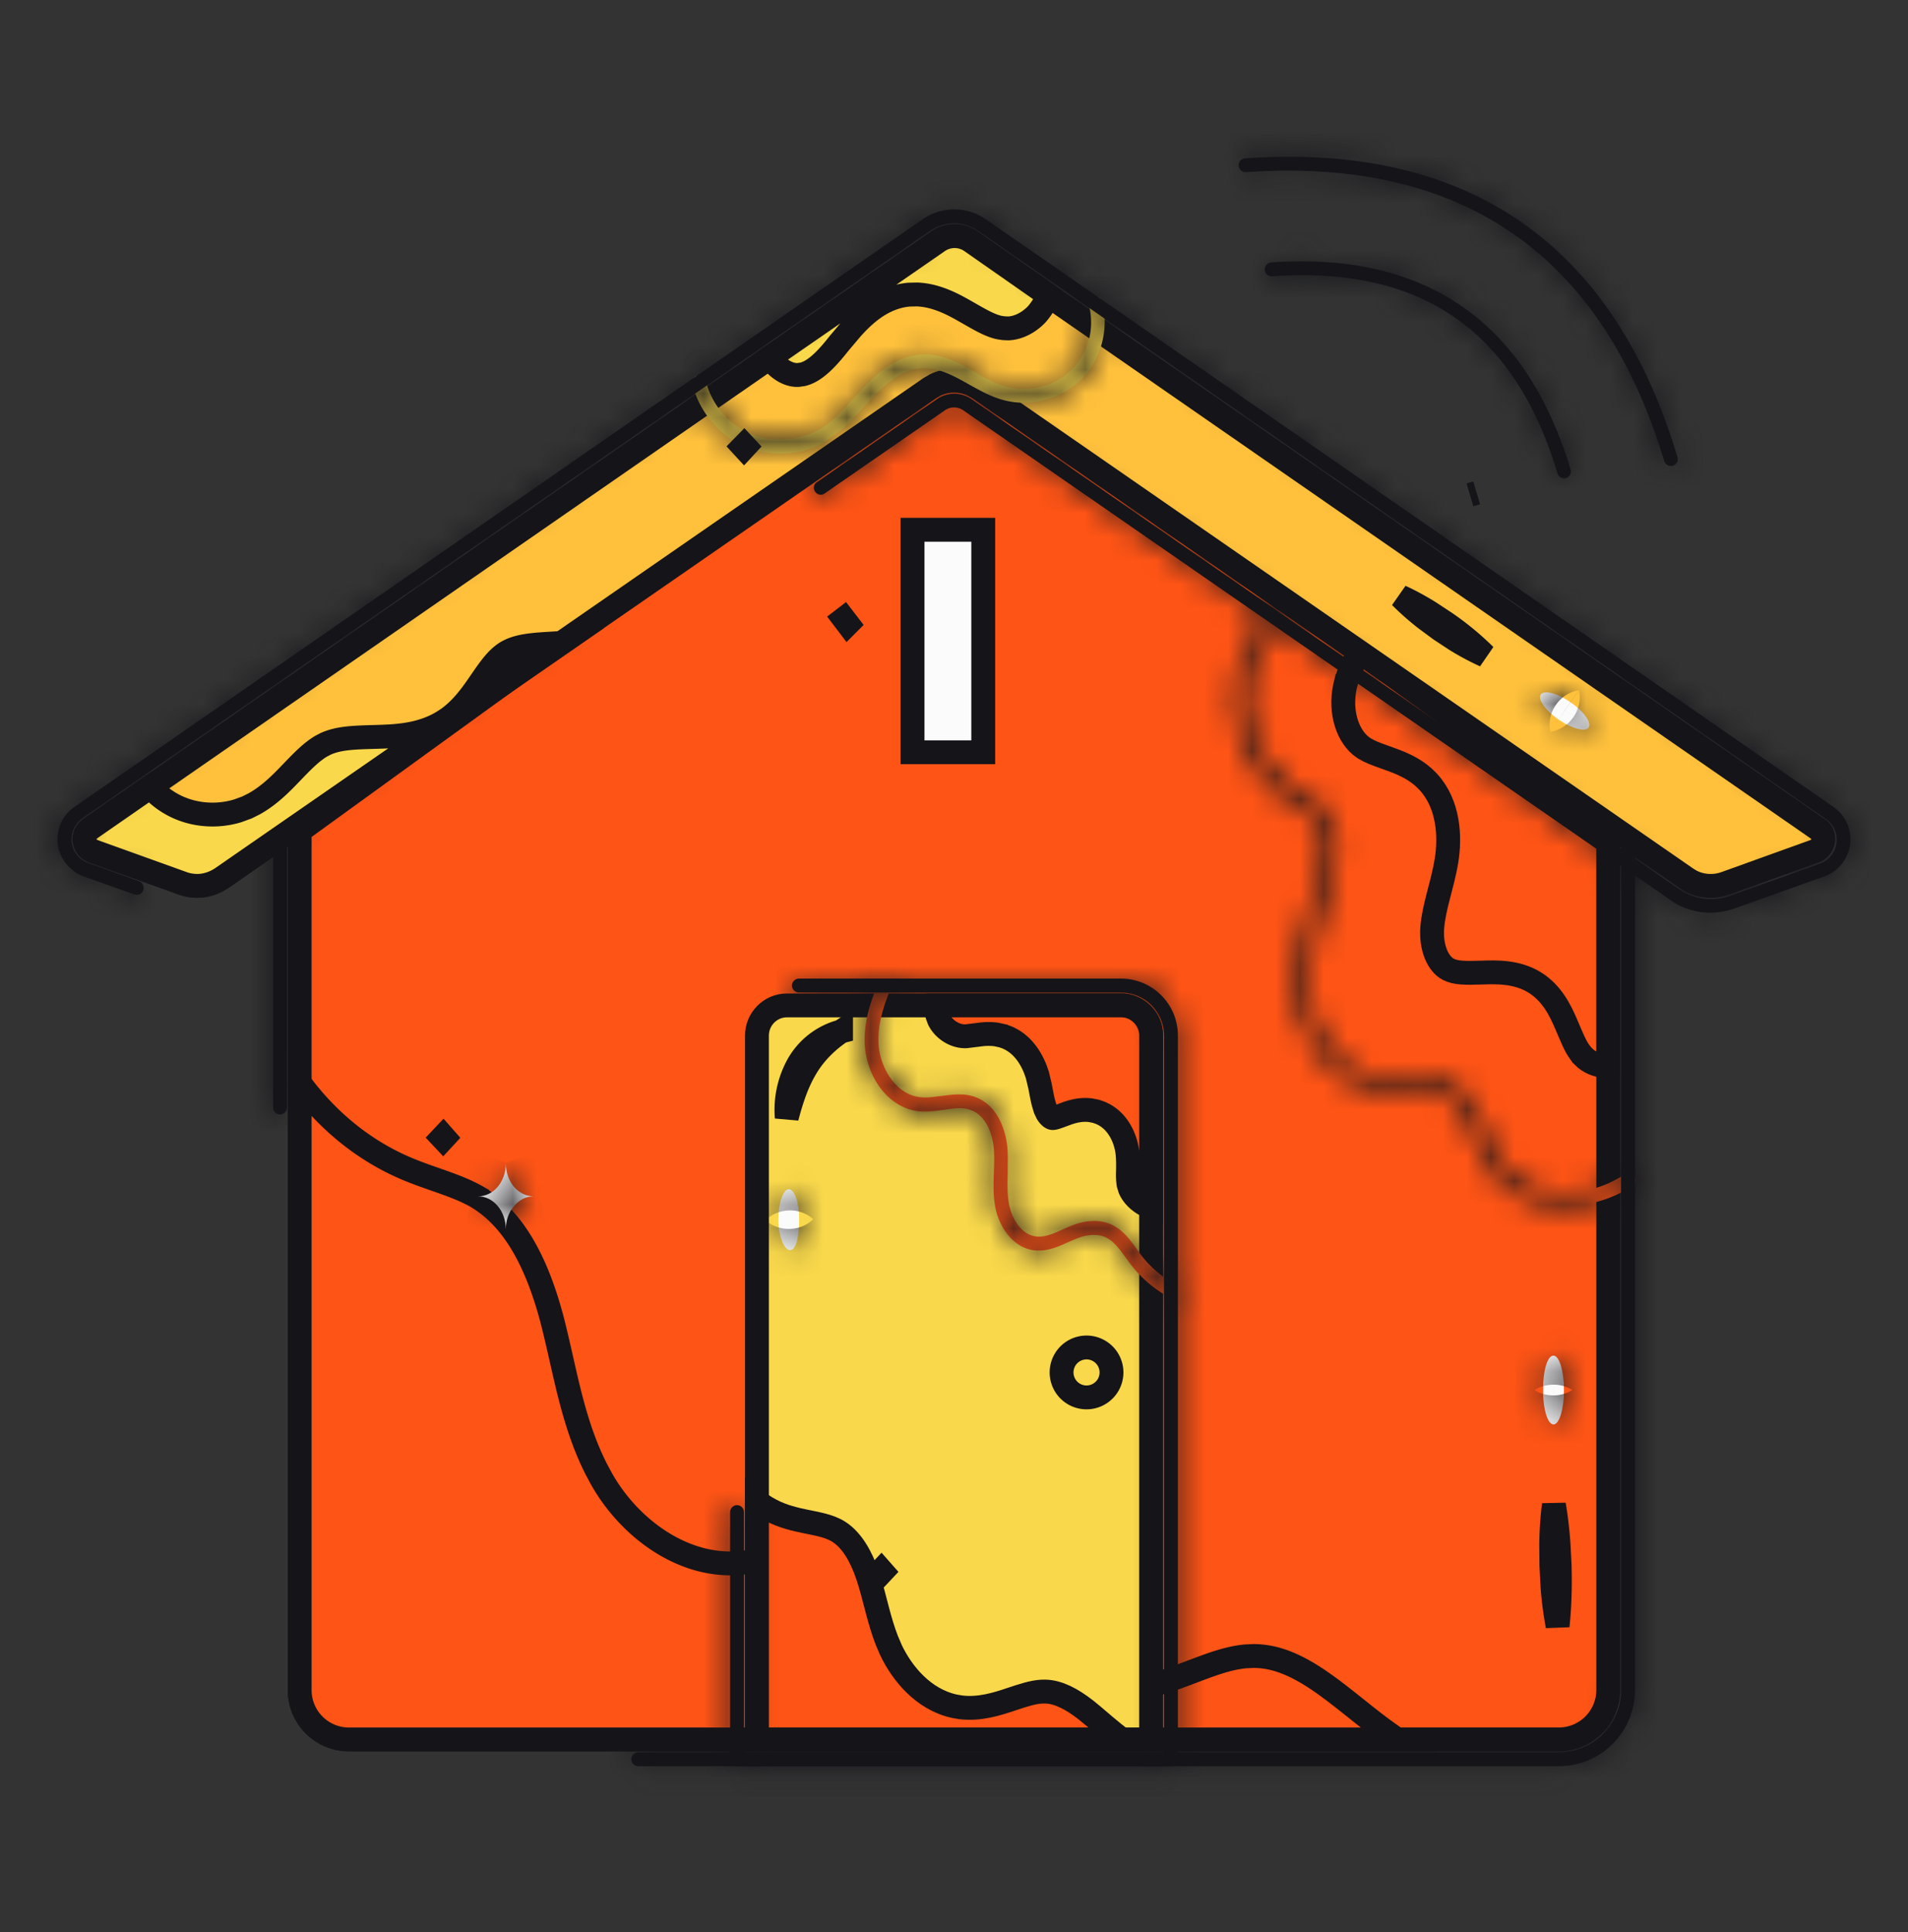
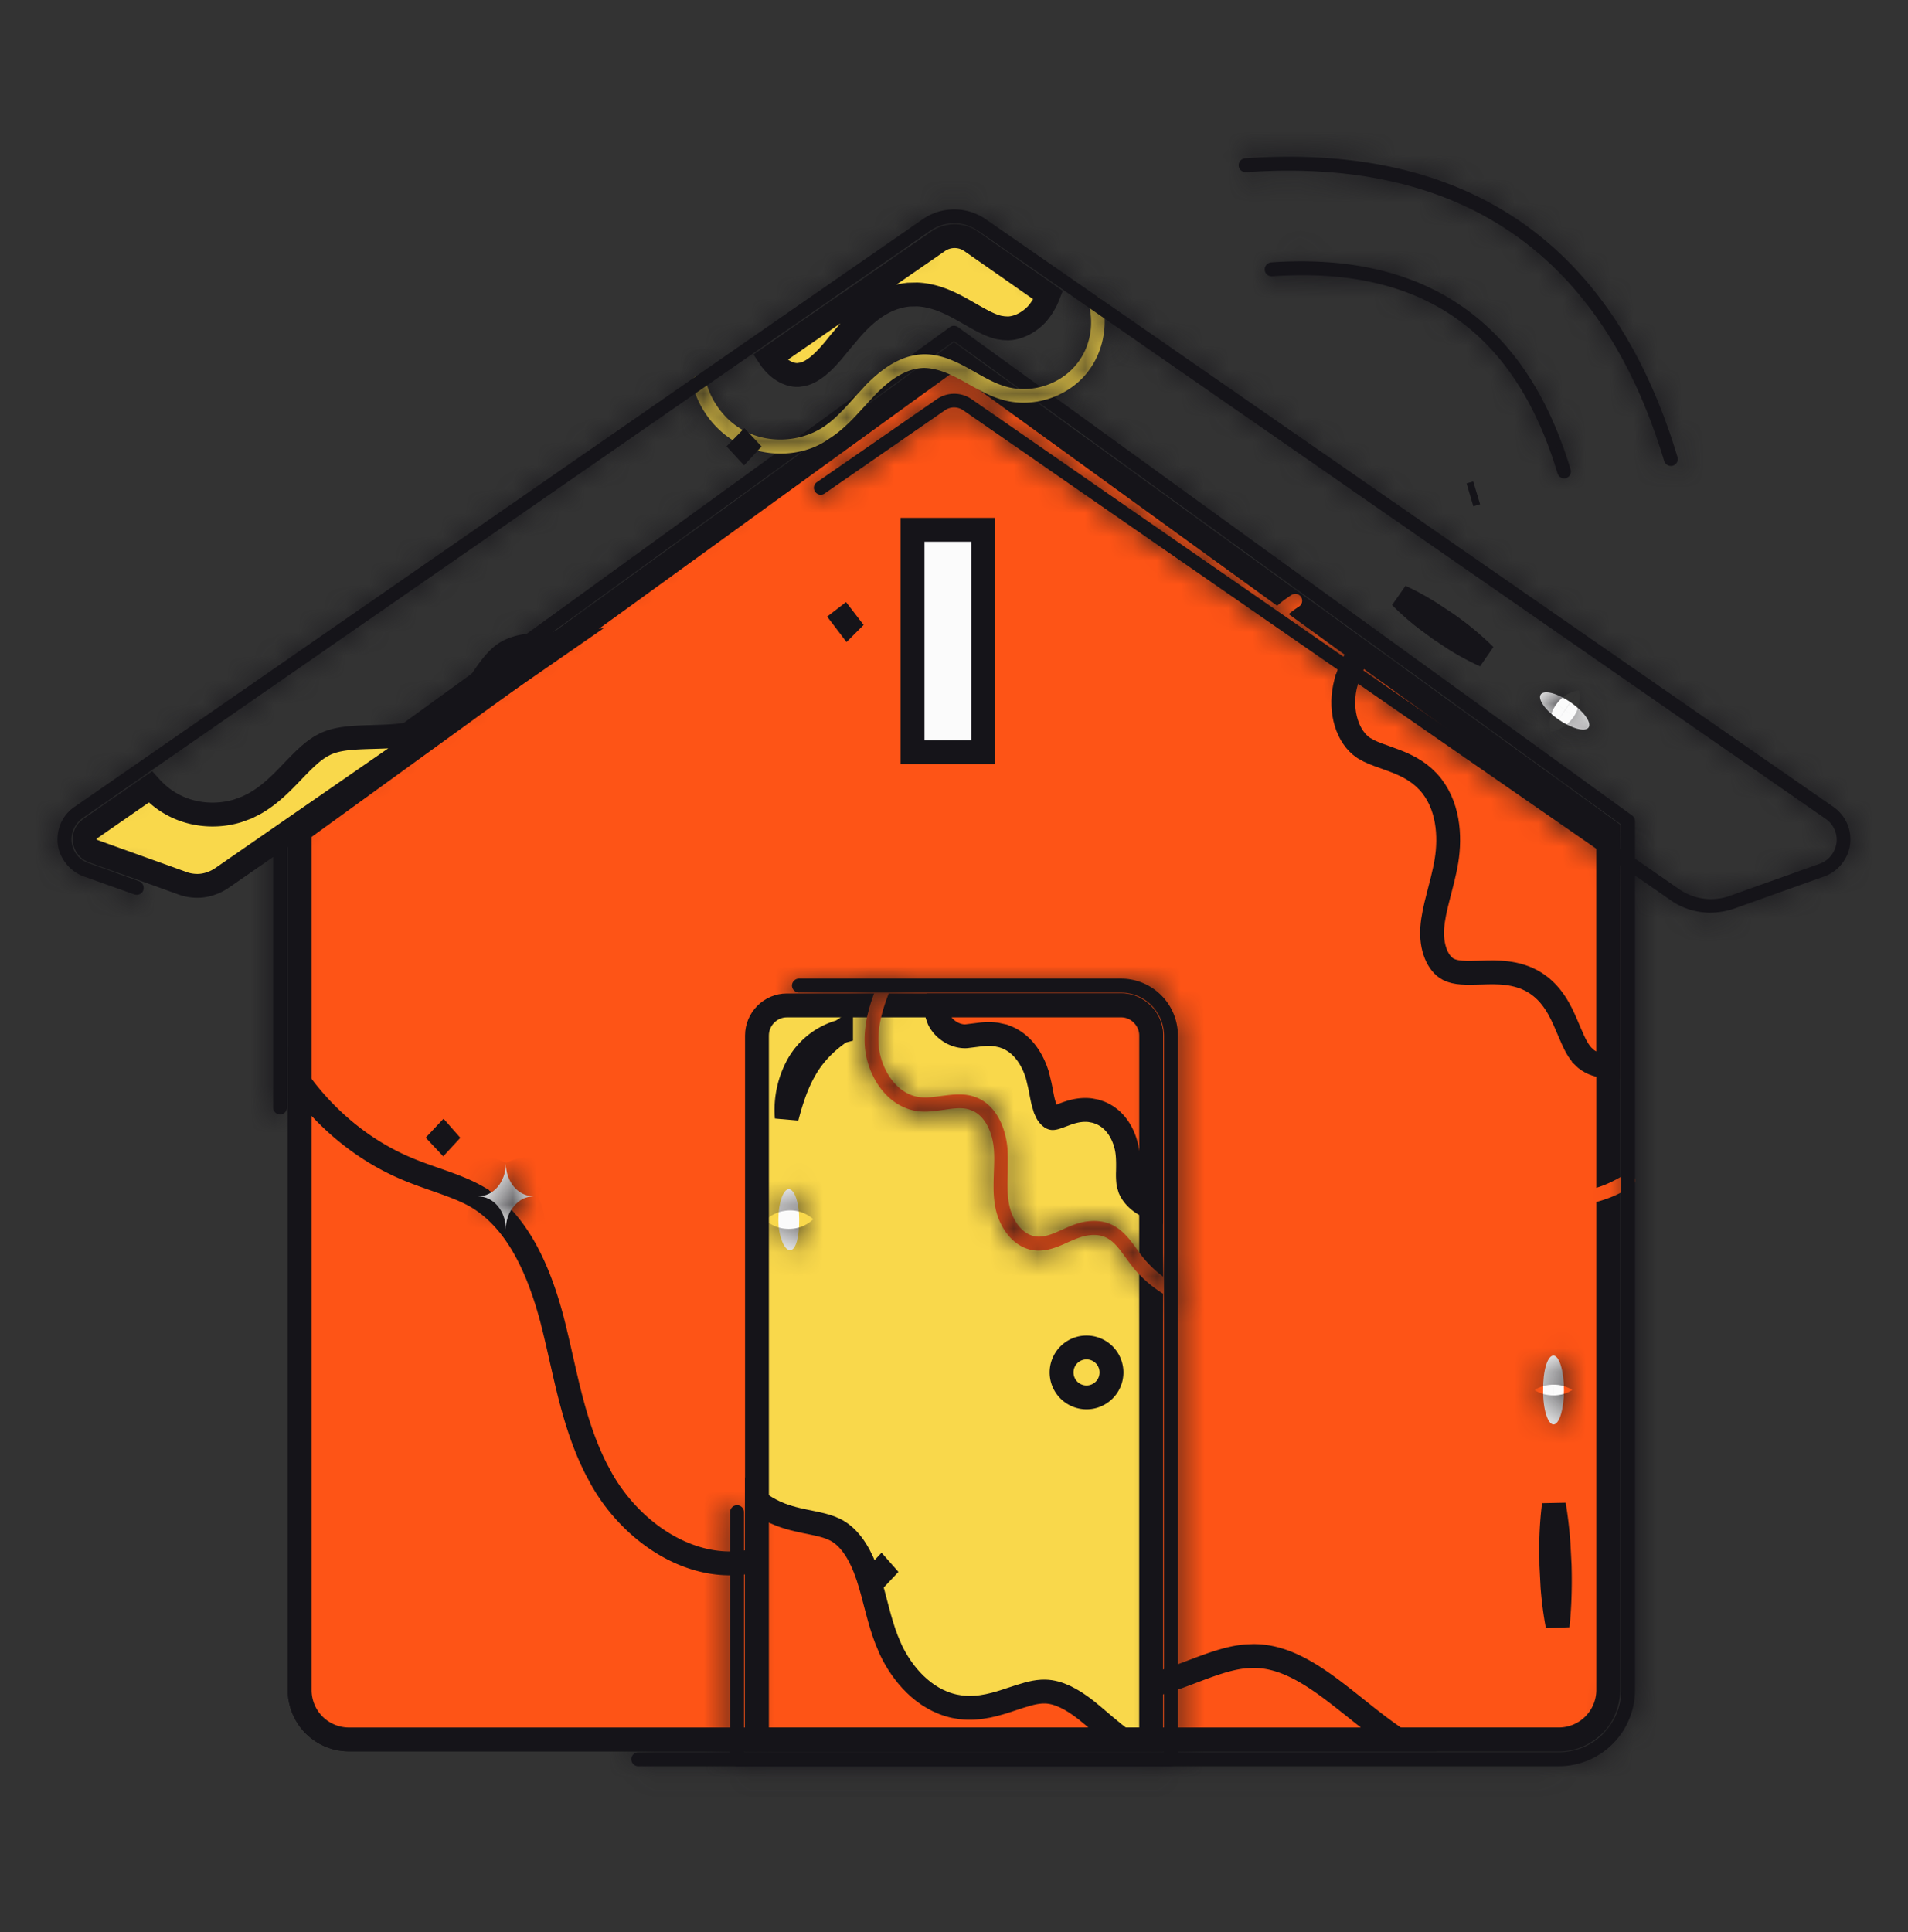
<svg xmlns="http://www.w3.org/2000/svg" width="80" height="81" viewBox="0 0 80 81" fill="none">
  <rect x="0" y="0" width="80" height="81" fill="#333333" stroke="none" />
  <path d="m56.346 26.804 11.086 8.027v36.024a2.074 2.074 0 0 1-2.076 2.064H14.64a2.066 2.066 0 0 1-2.075-2.064V34.83l27.432-19.868z" fill="#FE5416" stroke="#151419" />
  <path d="M67.43 34.831v9.875c-.368-.014-.692-.124-.932-.316l-.147-.139-.001-.003-.096-.117c-.214-.286-.355-.661-.59-1.204-.233-.54-.578-1.283-1.311-1.737-.763-.475-1.642-.437-2.225-.418-.688.021-1.084.025-1.4-.137-.434-.223-.738-.9-.676-1.741.03-.412.126-.83.248-1.303.116-.452.263-.979.35-1.512.162-1 .1-2.366-.77-3.309l-.186-.182-.003-.003-.179-.147c-.424-.32-.895-.497-1.268-.631-.355-.127-.623-.219-.851-.33l-.217-.122c-.681-.456-1.002-1.51-.789-2.543l.049-.207.002-.001c.123-.449.33-.87.587-1.293z" fill="#FE5416" stroke="#151419" />
  <path d="M65.607 50.564c-1.079 0-2.158-.351-2.885-1.2-.412-.484-.667-1.066-.897-1.624-.073-.182-.158-.364-.23-.533q-.581-1.255-1.418-1.528c-.4-.133-.837-.072-1.31-.024-.327.037-.654.073-.993.049-1.855-.097-3.14-1.879-3.419-3.503-.29-1.66.182-3.346.691-4.934.34-1.042.63-2.327-.109-3.006a2.8 2.8 0 0 0-.521-.351c-.073-.036-.145-.085-.218-.121-1.515-.897-2.521-2.63-2.546-4.388-.036-1.758.91-3.515 2.4-4.46a.29.29 0 0 1 .4.084.29.29 0 0 1-.084.4 4.65 4.65 0 0 0-2.122 3.964c.025 1.563.91 3.09 2.255 3.89l.206.122c.218.121.436.242.63.436.97.91.655 2.412.267 3.612-.51 1.588-.946 3.128-.679 4.667.242 1.406 1.321 2.933 2.873 3.018.29.012.582-.012.897-.048.509-.061 1.03-.122 1.551.048.716.23 1.31.849 1.77 1.83.085.182.17.364.242.546.23.545.449 1.054.813 1.479 1.03 1.212 2.957 1.224 4.315.594a6 6 0 0 0 .63-.34.29.29 0 0 1 .4.085.29.29 0 0 1-.085.4 6 6 0 0 1-.69.376 5.3 5.3 0 0 1-2.134.46" fill="#FE5416" />
  <mask id="a" style="mask-type:luminance" maskUnits="userSpaceOnUse" x="51" y="24" width="18" height="27">
-     <path d="M65.607 50.564c-1.079 0-2.158-.351-2.885-1.2-.412-.484-.667-1.066-.897-1.624-.073-.182-.158-.364-.23-.533q-.581-1.255-1.418-1.528c-.4-.133-.837-.072-1.31-.024-.327.037-.654.073-.993.049-1.855-.097-3.14-1.879-3.419-3.503-.29-1.66.182-3.346.691-4.934.34-1.042.63-2.327-.109-3.006a2.8 2.8 0 0 0-.521-.351c-.073-.036-.145-.085-.218-.121-1.515-.897-2.521-2.63-2.546-4.388-.036-1.758.91-3.515 2.4-4.46a.29.29 0 0 1 .4.084.29.29 0 0 1-.084.4 4.65 4.65 0 0 0-2.122 3.964c.025 1.563.91 3.09 2.255 3.89l.206.122c.218.121.436.242.63.436.97.91.655 2.412.267 3.612-.51 1.588-.946 3.128-.679 4.667.242 1.406 1.321 2.933 2.873 3.018.29.012.582-.012.897-.048.509-.061 1.03-.122 1.551.048.716.23 1.31.849 1.77 1.83.085.182.17.364.242.546.23.545.449 1.054.813 1.479 1.03 1.212 2.957 1.224 4.315.594a6 6 0 0 0 .63-.34.29.29 0 0 1 .4.085.29.29 0 0 1-.085.4 6 6 0 0 1-.69.376 5.3 5.3 0 0 1-2.134.46" fill="#fff" />
-   </mask>
+     </mask>
  <g mask="url(#a)">
    <path d="m62.722 49.365-1.27 1.08.005.005zm-.897-1.624-1.547.619.007.017zm-.23-.533 1.532-.657-.01-.023-.01-.022zm-1.418-1.528-.527 1.581.01.004zm-1.31-.024-.17-1.658-.014.002zm-.993.048.118-1.662-.015-.001-.016-.001zm-3.419-3.503 1.643-.282-.001-.005zm.691-4.933-1.584-.516-.003.007zm-.63-3.358.817-1.452-.035-.02-.037-.018zm-.218-.12-.85 1.434.052.03.053.026zm-2.546-4.39 1.667-.023v-.011zm2.4-4.46.893 1.407.002-.001zm.316.485.891 1.408.003-.002zm-2.122 3.963 1.667-.026v-.012zm2.255 3.891-.852 1.433.007.004zm.206.121-.845 1.437.017.01.019.01zm.63.437-1.178 1.178.019.02.02.018zm.267 3.612-1.586-.513-.001.004zm2.194 7.685-.091 1.664.021.001zm.897-.049.19 1.656h.007zm1.551.049-.516 1.584.006.002zm1.77 1.83 1.51-.705-.001-.003zm.242.545-1.547.62.006.014.006.015zm.813 1.48 1.27-1.08-.005-.005zm4.315.593.701 1.512.008-.004zm.63-.34.87 1.423.012-.008.013-.008zm.315.486.89 1.409.005-.003zm-2.824.836v-1.667c-.743 0-1.295-.24-1.62-.618l-1.265 1.085-1.265 1.085c1.13 1.318 2.735 1.782 4.15 1.782zm-2.885-1.2 1.27-1.08c-.222-.261-.393-.615-.626-1.18l-1.54.636-1.541.636c.227.55.566 1.36 1.167 2.067zm-.897-1.624 1.547-.62c-.079-.198-.205-.476-.245-.57l-1.532.657-1.532.656c.105.245.148.33.215.496zm-.23-.533 1.512-.702c-.474-1.02-1.219-2.02-2.414-2.41l-.516 1.584-.517 1.585c-.08-.026.12-.008.423.644zm-1.418-1.528.527-1.581c-.82-.273-1.683-.134-2.007-.101l.17 1.658.17 1.658.33-.034c.095-.008.163-.013.217-.014.11-.002.11.01.066-.005zm-1.31-.024-.183-1.657c-.35.04-.528.055-.692.043l-.118 1.662-.12 1.663c.516.037.992-.02 1.297-.055zm-.993.048.087-1.664c-.385-.02-.779-.213-1.142-.622a3.14 3.14 0 0 1-.721-1.498l-1.643.281-1.642.282a6.5 6.5 0 0 0 1.515 3.15c.813.913 1.989 1.659 3.458 1.736zM54.455 42.2l1.642-.287c-.212-1.208.12-2.527.636-4.137l-1.587-.509-1.587-.509c-.502 1.566-1.115 3.617-.745 5.73zm.691-4.933 1.585.516c.18-.55.398-1.311.43-2.085.033-.772-.112-1.852-.997-2.665l-1.127 1.228-1.127 1.228c-.145-.134-.066-.232-.079.068s-.11.702-.27 1.194zm-.109-3.006 1.127-1.228a4.4 4.4 0 0 0-.83-.576l-.818 1.453-.817 1.452c.088.05.143.082.182.108s.042.031.03.019zm-.521-.352.745-1.49.017.009-.031-.019-.078-.044-.126-.068-.745 1.491-.745 1.491-.018-.009.032.018a6 6 0 0 0 .204.112zm-.218-.12.849-1.435c-1.017-.602-1.712-1.801-1.728-2.977l-1.667.023-1.666.023c.032 2.34 1.35 4.608 3.363 5.8zM51.752 29.4l1.667-.034c-.024-1.172.625-2.384 1.626-3.019l-.893-1.407-.892-1.408c-1.981 1.256-3.222 3.56-3.174 5.903zm2.4-4.46.895 1.406a1.375 1.375 0 0 1-1.9-.427l1.405-.894 1.407-.895c-.602-.945-1.827-1.153-2.702-.596zm.4.085-1.406.894a1.375 1.375 0 0 1 .427-1.9l.895 1.406.894 1.406a1.96 1.96 0 0 0 .596-2.701zm-.084.4-.892-1.409a6.32 6.32 0 0 0-2.896 5.41l1.666-.038 1.667-.038a2.98 2.98 0 0 1 1.346-2.517zm-2.122 3.963-1.666.026c.033 2.143 1.227 4.202 3.069 5.298l.852-1.433.852-1.432c-.849-.505-1.425-1.5-1.44-2.485zm2.255 3.891-.845 1.437.206.121.845-1.437.845-1.436-.206-.121zm.206.121-.81 1.457c.118.066.173.097.219.127.037.025.045.034.043.031l1.178-1.178 1.179-1.179c-.383-.382-.803-.605-1-.714zm.63.437-1.14 1.216c.036.033.12.117.116.465-.003.379-.114.858-.295 1.418l1.586.513 1.586.512c.207-.64.448-1.511.456-2.412.009-.93-.235-2.052-1.169-2.928zm.267 3.612-1.587-.509c-.5 1.556-1.08 3.465-.734 5.46l1.642-.285 1.642-.283c-.187-1.084.105-2.255.624-3.874zm-.679 4.666-1.642.285c.17.987.625 2.003 1.33 2.813.712.82 1.762 1.512 3.094 1.585l.09-1.664.092-1.664c-.22-.012-.485-.126-.76-.443a2.56 2.56 0 0 1-.562-1.195zm2.873 3.019-.07 1.665a7 7 0 0 0 1.158-.058l-.191-1.656-.191-1.655a4 4 0 0 1-.637.038zm.897-.049.197 1.655c.559-.066.718-.06.838-.022l.516-1.584.516-1.585c-.922-.3-1.805-.173-2.264-.119zm1.551.049-.51 1.586c.105.034.416.194.771.952l1.509-.708 1.509-.708c-.566-1.206-1.443-2.282-2.768-2.709zm1.77 1.83-1.51.705c.088.19.153.328.205.46l1.547-.62 1.548-.618a12 12 0 0 0-.28-.632zm.242.545-1.535.649c.215.508.523 1.262 1.082 1.915l1.265-1.085 1.266-1.084c-.168-.196-.296-.46-.542-1.043zm.813 1.48-1.27 1.079c.861 1.013 2.046 1.46 3.143 1.567a6.2 6.2 0 0 0 3.144-.541l-.702-1.512-.702-1.511a2.85 2.85 0 0 1-1.418.246c-.463-.045-.757-.21-.925-.408zm4.315.593.71 1.508a8 8 0 0 0 .79-.425l-.87-1.422-.869-1.422c-.163.1-.316.18-.471.253zm.63-.34.895 1.407a1.376 1.376 0 0 1-1.901-.426l1.406-.895 1.406-.895c-.601-.945-1.826-1.153-2.7-.596zm.4.086-1.406.895a1.376 1.376 0 0 1 .426-1.901l.895 1.406.895 1.406a1.96 1.96 0 0 0 .596-2.701zm-.085.4-.89-1.41c-.179.114-.35.206-.478.262l.677 1.523.677 1.523c.308-.137.623-.312.904-.49zm-.69.375-.678-1.523a3.65 3.65 0 0 1-1.456.317v3.334a7 7 0 0 0 2.81-.605z" fill="#151419" />
  </g>
  <path d="M12.565 45.394c1.17 1.595 2.751 2.895 4.61 3.65.51.209 1.065.39 1.526.557.48.174.914.349 1.307.575v.002c1.651.984 2.563 2.973 3.135 5.128.138.534.262 1.079.389 1.64.126.555.254 1.127.402 1.694.259.991.583 2 1.073 2.96l.22.408c.624 1.105 1.57 2.106 2.688 2.758 1.053.614 2.3.94 3.576.688l.255-.058h.002c1.018-.266 1.892-.87 2.603-1.327.667-.43 1.22-.754 1.798-.887l.25-.046c.815-.106 1.607.189 2.39.791.789.608 1.5 1.478 2.11 2.369.623.911 1.353 1.968 2.226 2.819.826.804 1.838 1.48 3.09 1.666l.252.031h.004c1.246.11 2.4-.315 3.363-.678.899-.34 1.647-.63 2.39-.697l.32-.015h.005c.941-.004 1.82.389 2.757 1.024.467.317.928.68 1.41 1.063.473.377.97.78 1.477 1.14q.194.14.391.271H14.64a2.067 2.067 0 0 1-2.075-2.064z" fill="#FE5416" stroke="#151419" />
  <path d="M65.355 74.042H26.76a.295.295 0 0 1-.29-.29c0-.158.132-.291.29-.291h38.594a2.61 2.61 0 0 0 2.618-2.606V34.564L39.997 14.297 12.034 34.564V46.43a.295.295 0 0 1-.291.291.295.295 0 0 1-.291-.29V34.417c0-.097.048-.182.121-.23l28.255-20.473a.29.29 0 0 1 .339 0l28.267 20.473c.072.06.12.145.12.23v36.437a3.194 3.194 0 0 1-3.2 3.187" fill="#151419" />
  <mask id="b" style="mask-type:luminance" maskUnits="userSpaceOnUse" x="11" y="13" width="58" height="62">
    <path d="M65.355 74.042H26.76a.295.295 0 0 1-.29-.29c0-.158.132-.291.29-.291h38.594a2.61 2.61 0 0 0 2.618-2.606V34.564L39.997 14.297 12.034 34.564V46.43a.295.295 0 0 1-.291.291.295.295 0 0 1-.291-.29V34.417c0-.097.048-.182.121-.23l28.255-20.473a.29.29 0 0 1 .339 0l28.267 20.473c.072.06.12.145.12.23v36.437a3.194 3.194 0 0 1-3.2 3.187" fill="#fff" />
  </mask>
  <g mask="url(#b)">
    <path d="M67.973 34.564h1.667v-.85l-.69-.5zM39.997 14.297l.978-1.35-.978-.708-.978.709zM12.034 34.564l-.978-1.35-.689.5v.85zm-.461-.376.925 1.387.027-.018.026-.02zm28.255-20.473.978 1.35.01-.008.012-.008zm.339 0-1 1.334.011.008.011.008zm28.267 20.473 1.067-1.28-.044-.037-.046-.033zm-3.08 39.855v-1.667H26.762v3.333h38.594zm-38.593 0v-1.667c.763 0 1.376.613 1.376 1.376h-3.334c0 1.078.88 1.957 1.958 1.957zm-.29-.291h1.666c0 .763-.613 1.375-1.376 1.375v-3.333c-1.078 0-1.958.88-1.958 1.958zm.29-.291v1.666h38.594v-3.333H26.76zm38.594 0v1.666c2.353 0 4.285-1.9 4.285-4.272h-3.334c0 .512-.42.94-.951.94zm2.618-2.606h1.667V34.564h-3.334v36.29zm0-36.291.978-1.35-27.976-20.267-.978 1.35-.977 1.35 27.975 20.267zM39.997 14.297l-.978-1.35-27.963 20.267.978 1.35.978 1.35 27.963-20.267zM12.034 34.564h-1.667V46.43H13.7V34.564zm0 11.867h-1.667c0-.763.613-1.376 1.376-1.376v3.333c1.078 0 1.957-.88 1.957-1.957zm-.291.29v-1.666c.763 0 1.375.613 1.375 1.376H9.785c0 1.078.88 1.957 1.958 1.957zm-.291-.29h1.666V34.418H9.785v12.013zm0-12.013h1.666c0 .467-.235.9-.62 1.157l-.925-1.387-.925-1.387a1.94 1.94 0 0 0-.863 1.617zm.121-.23.978 1.35 28.255-20.473-.978-1.35-.978-1.35-28.255 20.473zm28.255-20.473 1 1.334a1.4 1.4 0 0 1-.83.279c-.263 0-.562-.077-.831-.28l1-1.333 1-1.333a1.96 1.96 0 0 0-2.34 0zm.339 0-.978 1.35 28.267 20.473.978-1.35.977-1.35-28.266-20.472zm28.267 20.473-1.067 1.28a1.36 1.36 0 0 1-.479-1.05h3.334c0-.708-.38-1.226-.721-1.51zm.12.23h-1.666v36.437h3.334V34.418zm0 36.437h-1.666c0 .833-.68 1.52-1.533 1.52v3.334a4.86 4.86 0 0 0 4.867-4.854z" fill="#151419" />
  </g>
-   <path d="M39.314 10.13c.36-.256.828-.292 1.228-.095l.166.098.002.001 3.757 2.606 31.757 22.012.018.011c.132.087.223.258.199.482a.56.56 0 0 1-.222.37l-.122.066-.008.002-3.77 1.357c-.48.165-1 .12-1.427-.106l-.177-.109-.002-.001-29.672-20.546-.007-.003-.241-.138a1.82 1.82 0 0 0-1.58.003l-.236.138-8.837 6.11-20.856 14.43a1.86 1.86 0 0 1-1.009.318c-.202 0-.412-.034-.599-.1l-3.761-1.353-.013-.005-.13-.065a.53.53 0 0 1-.103-.773l.107-.098.004-.002 3.2-2.218 24.702-17.114 7.625-5.274z" fill="#FFC13C" stroke="#151419" />
  <path d="M39.33 10.118a1.21 1.21 0 0 1 1.393.001l3.23 2.256a2.7 2.7 0 0 1-.483.8c-.352.368-.794.578-1.196.592l-.17-.007-.019-.001-.172-.025c-.402-.082-.81-.324-1.405-.664-.522-.297-1.224-.69-2.05-.726l-.36.008-.01.002c-.718.07-1.296.413-1.752.798-.224.189-.431.4-.621.612l-.52.615-.005.006c-.306.385-.596.723-.904.97-.226.182-.433.29-.63.337l-.196.028h-.005c-.396.016-.862-.256-1.176-.728l7.044-4.87z" fill="#F9D84B" stroke="#151419" />
  <path d="M32.728 19.014a3.84 3.84 0 0 1-1.855-.473c-.897-.497-1.587-1.419-1.842-2.437a.294.294 0 0 1 .206-.351.294.294 0 0 1 .352.206c.218.873.8 1.648 1.563 2.073.994.557 2.315.52 3.297-.085.51-.315.921-.776 1.346-1.249.157-.181.327-.351.485-.533.836-.86 1.636-1.297 2.46-1.31.8-.011 1.491.377 2.158.752.424.243.836.473 1.26.594 1.067.316 2.291-.072 2.982-.933.546-.667.74-1.6.521-2.46a.294.294 0 0 1 .206-.352.294.294 0 0 1 .352.206c.254 1.03.012 2.157-.643 2.97-.824 1.03-2.303 1.503-3.587 1.115-.497-.146-.946-.4-1.382-.643-.618-.351-1.212-.666-1.867-.678-.654.012-1.321.375-2.048 1.127l-.473.509c-.436.485-.897.982-1.479 1.345-.582.413-1.297.607-2.012.607" fill="#F9D84B" />
  <mask id="c" style="mask-type:luminance" maskUnits="userSpaceOnUse" x="29" y="12" width="18" height="8">
    <path d="M32.728 19.014a3.84 3.84 0 0 1-1.855-.473c-.897-.497-1.587-1.419-1.842-2.437a.294.294 0 0 1 .206-.351.294.294 0 0 1 .352.206c.218.873.8 1.648 1.563 2.073.994.557 2.315.52 3.297-.085.51-.315.921-.776 1.346-1.249.157-.181.327-.351.485-.533.836-.86 1.636-1.297 2.46-1.31.8-.011 1.491.377 2.158.752.424.243.836.473 1.26.594 1.067.316 2.291-.072 2.982-.933.546-.667.74-1.6.521-2.46a.294.294 0 0 1 .206-.352.294.294 0 0 1 .352.206c.254 1.03.012 2.157-.643 2.97-.824 1.03-2.303 1.503-3.587 1.115-.497-.146-.946-.4-1.382-.643-.618-.351-1.212-.666-1.867-.678-.654.012-1.321.375-2.048 1.127l-.473.509c-.436.485-.897.982-1.479 1.345-.582.413-1.297.607-2.012.607" fill="#fff" />
  </mask>
  <g mask="url(#c)">
    <path d="m29.03 16.104-1.623.375.003.015.004.014zm.207-.351-.375-1.624-.015.003-.015.004zm1.915 2.278.815-1.453-.006-.003zm3.297-.084.875 1.418.002-.001zm1.345-1.249 1.24 1.113.01-.01.01-.011zm.485-.533-1.195-1.162-.033.034-.031.036zm4.618-.558.827-1.447-.008-.005zm1.26.594.473-1.598-.014-.005zm2.983-.933-1.29-1.056-.01.012zm.521-2.46-1.624.374.004.017.004.018zm.206-.352-.375-1.624-.014.003-.015.004zm.352.206 1.617-.4v-.005zm-.643 2.97-1.298-1.046-.003.004zm-3.588 1.115.482-1.596-.014-.004zm-1.382-.643-.824 1.449.015.008zm-1.866-.679.03-1.666h-.061zm-2.049 1.128-1.198-1.16-.011.013-.012.012zm-.473.509-1.22-1.134-.01.01-.008.009zm-1.478 1.345-.884-1.413-.04.025-.04.028zm-2.012.606v-1.666a2.2 2.2 0 0 1-1.048-.265l-.807 1.458-.808 1.458c.828.458 1.75.682 2.663.682zm-1.855-.473.807-1.458c-.475-.263-.885-.792-1.032-1.382l-1.617.404-1.617.404c.361 1.446 1.332 2.76 2.651 3.49zm-1.842-2.436 1.624-.375c.159.69-.24 1.447-1.014 1.64l-.404-1.616-.404-1.617c-1.065.266-1.658 1.338-1.426 2.343zm.206-.351.375 1.624a1.373 1.373 0 0 1-1.64-1.014l1.616-.404 1.617-.405c-.266-1.064-1.338-1.657-2.343-1.425zm.351.206-1.617.404c.325 1.3 1.186 2.467 2.372 3.125l.809-1.457.81-1.456c-.343-.19-.645-.575-.757-1.02zm1.564 2.072-.816 1.454c1.535.86 3.503.797 4.988-.12l-.875-1.418-.876-1.419c-.478.296-1.152.304-1.606.05zm3.297-.084.877 1.417c.75-.464 1.32-1.119 1.709-1.553l-1.24-1.113-1.241-1.113c-.46.511-.714.778-.983.944zm1.345-1.249 1.26 1.092c.056-.065.117-.131.203-.223.078-.084.18-.194.282-.31l-1.26-1.092-1.26-1.092a9 9 0 0 1-.202.223c-.079.084-.18.193-.282.31zm.485-.533 1.195 1.161c.684-.704 1.09-.8 1.29-.804l-.024-1.666-.025-1.667c-1.448.021-2.642.797-3.631 1.814zm2.46-1.31.025 1.667c.276-.004.579.122 1.315.537l.818-1.452.819-1.452c-.598-.336-1.677-.986-3-.966zm2.158.752-.827 1.447c.398.227.98.564 1.63.75l.458-1.603.458-1.603c-.2-.056-.441-.18-.892-.438zm1.26.594-.471 1.598c1.717.508 3.64-.102 4.753-1.488l-1.3-1.043-1.299-1.044a1.2 1.2 0 0 1-1.21.379zm2.983-.933 1.29 1.055c.897-1.097 1.188-2.58.846-3.925l-1.615.41-1.616.409c.096.375-.002.759-.195.995zm.521-2.46 1.624-.376c.159.69-.24 1.447-1.014 1.64l-.404-1.616-.404-1.617c-1.065.266-1.658 1.338-1.426 2.343zm.206-.352.375 1.624a1.37 1.37 0 0 1-1.64-1.014l1.617-.404 1.616-.405c-.266-1.064-1.338-1.657-2.343-1.425zm.352.206-1.619.4a1.8 1.8 0 0 1-.322 1.524l1.298 1.045 1.298 1.046c.99-1.228 1.339-2.892.962-4.415zm-.643 2.97-1.301-1.042c-.403.504-1.178.75-1.805.56l-.482 1.597-.481 1.595c1.942.586 4.125-.112 5.37-1.67zm-3.588 1.115.468-1.6c-.284-.083-.564-.235-1.04-.5l-.81 1.457-.809 1.457c.397.22 1.014.577 1.723.785zm-1.382-.643.824-1.449c-.576-.327-1.522-.875-2.66-.896l-.03 1.666-.031 1.667c.171.003.414.086 1.073.46zm-1.866-.679-.031-1.666c-1.292.024-2.352.743-3.216 1.635l1.198 1.159 1.198 1.159c.591-.612.864-.62.881-.62zm-2.049 1.128-1.221-1.135-.236.255-.237.255 1.221 1.134 1.222 1.134.236-.255.236-.254zm-.473.509-1.238-1.115c-.445.494-.765.823-1.124 1.047l.884 1.413.883 1.413c.805-.503 1.406-1.168 1.834-1.643zm-1.478 1.345-.964-1.36c-.258.183-.623.3-1.048.3v3.333c1.005 0 2.07-.272 2.975-.913z" fill="#151419" />
  </g>
  <path d="M9.285 36.82c-.31.204-.668.317-1.01.317-.202 0-.412-.034-.598-.1l-3.762-1.353-.013-.005-.13-.065a.53.53 0 0 1-.22-.365.54.54 0 0 1 .117-.41l.108-.096.003-.003 2.523-1.75c.246.273.534.514.858.698.847.491 1.888.582 2.807.303l.388-.142.3-.15c.669-.371 1.185-.916 1.602-1.35.455-.473.812-.836 1.215-1.071l.177-.093c.573-.261 1.244-.267 2.165-.295.838-.025 1.909-.073 2.838-.681l.002.001c.71-.458 1.17-1.152 1.522-1.663.386-.563.666-.948 1.043-1.187.448-.273 1.01-.328 1.828-.376l.496-.032z" fill="#F9D84B" stroke="#151419" />
  <path d="M71.718 38.261c-.582 0-1.164-.17-1.649-.509L40.396 17.207a.67.67 0 0 0-.787 0l-5.03 3.478a.28.28 0 0 1-.4-.072.28.28 0 0 1 .072-.4l5.03-3.48a1.28 1.28 0 0 1 1.455 0L70.409 37.28a2.36 2.36 0 0 0 2.109.28l3.77-1.346c.387-.134.654-.473.714-.873a1.06 1.06 0 0 0-.46-1.018L41.015 9.679a1.77 1.77 0 0 0-2.025 0L3.463 34.297c-.327.23-.509.619-.46 1.019.06.412.327.74.715.872l2.109.752c.145.048.23.218.182.376-.049.157-.219.23-.376.181l-2.11-.751A1.69 1.69 0 0 1 2.422 35.4c-.073-.63.194-1.237.703-1.576l35.54-24.618a2.33 2.33 0 0 1 2.69 0L76.87 33.824a1.654 1.654 0 0 1-.388 2.921l-3.77 1.345a3.1 3.1 0 0 1-.993.17" fill="#151419" />
  <mask id="d" style="mask-type:luminance" maskUnits="userSpaceOnUse" x="2" y="8" width="76" height="31">
    <path d="M71.718 38.261c-.582 0-1.164-.17-1.649-.509L40.396 17.207a.67.67 0 0 0-.787 0l-5.03 3.478a.28.28 0 0 1-.4-.072.28.28 0 0 1 .072-.4l5.03-3.48a1.28 1.28 0 0 1 1.455 0L70.409 37.28a2.36 2.36 0 0 0 2.109.28l3.77-1.346c.387-.134.654-.473.714-.873a1.06 1.06 0 0 0-.46-1.018L41.015 9.679a1.77 1.77 0 0 0-2.025 0L3.463 34.297c-.327.23-.509.619-.46 1.019.06.412.327.74.715.872l2.109.752c.145.048.23.218.182.376-.049.157-.219.23-.376.181l-2.11-.751A1.69 1.69 0 0 1 2.422 35.4c-.073-.63.194-1.237.703-1.576l35.54-24.618a2.33 2.33 0 0 1 2.69 0L76.87 33.824a1.654 1.654 0 0 1-.388 2.921l-3.77 1.345a3.1 3.1 0 0 1-.993.17" fill="#fff" />
  </mask>
  <g mask="url(#d)">
    <path d="m70.07 37.752.955-1.365-.007-.005zM40.395 17.207l-.988 1.342.02.014.02.014zm-.787 0 .948 1.37.007-.005zm-5.03 3.479-.949-1.371-.016.01-.016.013zm-.4-.073 1.405-.895-.027-.044-.03-.041zm.072-.4.895 1.406.027-.017.026-.018zm5.03-3.479.948 1.37.003-.001zm1.455 0-.95 1.369.001.001zm29.673 20.545.955-1.365-.007-.005zm2.109.28.535 1.578.012-.005.013-.004zm3.77-1.346-.543-1.576-.018.006zm.714-.873 1.648.25.004-.025.003-.024zm-.46-1.018-.95 1.37.014.01zM41.015 9.679l.95-1.369-.007-.005zm-2.025 0-.943-1.374-.006.005zM3.463 34.298l-.95-1.37-.01.007zm-.46 1.018-1.655.2.002.021.004.021zm.715.873.56-1.57-.019-.007zm2.109.751-.56 1.57.016.006.017.005zm-.194.558-.56 1.57.035.012.035.01zm-2.11-.752.56-1.57H4.08zm-1.102-1.345-1.656.19.004.032.004.031zm.703-1.576.924 1.387.013-.009.012-.008zm35.54-24.618.948 1.37.008-.006zm2.69 0 .95-1.37-.002-.001zm35.515 24.618-.95 1.37.013.008.013.009zm.703 1.576 1.652.222.002-.016.002-.015zm-1.09 1.345-.557-1.57h-.004zm-3.77 1.346.527 1.58.016-.005.017-.006zm-.994.17v-1.667c-.264 0-.507-.078-.693-.208l-.956 1.365-.956 1.366a4.55 4.55 0 0 0 2.605.81zm-1.649-.51.949-1.37-29.673-20.545-.949 1.37-.948 1.37L69.12 39.122zM40.396 17.207l.99-1.342a2.34 2.34 0 0 0-2.733-.024l.956 1.366.955 1.365a.99.99 0 0 1-1.156-.023zm-.787 0-.948-1.371-5.03 3.479.947 1.37.948 1.371 5.03-3.478zm-5.03 3.479-.981-1.348a1.39 1.39 0 0 1 1.986.38l-1.406.895-1.406.895a1.945 1.945 0 0 0 2.787.525zm-.4-.073 1.347-.98a1.39 1.39 0 0 1-.38 1.986l-.895-1.406-.895-1.406a1.945 1.945 0 0 0-.526 2.786zm.072-.4.948 1.37 5.03-3.478-.948-1.371-.948-1.37-5.03 3.478zm5.03-3.479.95 1.369a.39.39 0 0 1-.446 0l.95-1.369.951-1.369a2.94 2.94 0 0 0-3.355 0zm1.455 0-.949 1.37L69.46 38.65l.949-1.37.948-1.37-29.672-20.546zm29.673 20.545-.956 1.366c1.067.747 2.413.894 3.6.492l-.535-1.579-.535-1.578a.7.7 0 0 1-.619-.066zm2.109.28.56 1.569 3.77-1.346-.56-1.57-.56-1.569-3.77 1.346zm3.77-1.346.541 1.576a2.75 2.75 0 0 0 1.821-2.2l-1.648-.249-1.647-.25a.58.58 0 0 1 .39-.453zm.714-.873 1.655.2a2.73 2.73 0 0 0-1.18-2.597l-.935 1.379-.936 1.38a.6.6 0 0 1-.258-.562zm-.46-1.018.95-1.37L41.965 8.31l-.95 1.37-.95 1.369L75.592 35.69zM41.015 9.679l.943-1.374a3.44 3.44 0 0 0-3.91 0l.942 1.374.943 1.375a.12.12 0 0 1 .07-.026c.012 0 .035.003.069.026zm-2.025 0-.949-1.37-35.527 24.62.95 1.37.948 1.37 35.528-24.62zM3.463 34.298l-.96-1.363a2.75 2.75 0 0 0-1.155 2.581l1.654-.2 1.655-.2a.58.58 0 0 1-.235.545zm-.46 1.018-1.65.242a2.73 2.73 0 0 0 1.823 2.207l.542-1.576.541-1.577a.6.6 0 0 1 .392.461zm.715.873-.56 1.57 2.11.751.559-1.57.56-1.57-2.11-.752zm2.109.751L5.3 38.521a1.364 1.364 0 0 1-.884-1.695l1.593.49 1.593.49c.295-.961-.184-2.092-1.248-2.447zm.182.376-1.593-.49c.267-.87 1.14-1.096 1.707-.921l-.49 1.593-.49 1.593c.882.271 2.094-.1 2.459-1.285zm-.376.182.56-1.57-2.11-.752-.56 1.57-.559 1.57 2.11.752zm-2.11-.752.557-1.57-.002-.002-.001-.001-.004-.006-.005-.02-1.647.254-1.648.253a3.35 3.35 0 0 0 2.194 2.663zm-1.102-1.345 1.655-.191c-.002-.024.003-.033.001-.03l-.008.013-.02.019-.925-1.387-.925-1.387c-1.063.71-1.574 1.943-1.434 3.154zm.703-1.576.949 1.37 35.54-24.618-.95-1.37-.949-1.37-35.54 24.618zm35.54-24.618.956 1.364a.67.67 0 0 1 .786.007l.948-1.371.948-1.371a4 4 0 0 0-4.596.006zm2.69 0-.95 1.37L75.92 35.195l.95-1.37.949-1.37L42.303 7.837zm35.515 24.618-.924 1.387-.02-.019-.01-.012c0-.004.004.005.001.029l1.656.19 1.656.192c.14-1.21-.371-2.445-1.434-3.154zm.703 1.576-1.652-.223v.004l.002-.004.003-.003.556 1.571.557 1.571a3.32 3.32 0 0 0 2.186-2.694zm-1.09 1.345-.56-1.57-3.77 1.346.56 1.57.56 1.57 3.77-1.346zm-3.77 1.346-.527-1.582a1.5 1.5 0 0 1-.467.085v3.333c.544 0 1.05-.098 1.52-.255z" fill="#151419" />
  </g>
  <path d="M32.99 42.148h14.012c.69 0 1.263.572 1.263 1.263v29.507H31.738V43.411c0-.697.567-1.263 1.252-1.263Z" fill="#F9D84B" stroke="#151419" />
  <path d="M47.016 42.148c.675 0 1.251.57 1.251 1.263v7.2c-.412-.144-.747-.444-.89-.775l-.062-.205a3 3 0 0 1-.021-.516c.003-.204.011-.488-.02-.774-.06-.554-.37-1.387-1.166-1.7l-.166-.056-.014-.003-.208-.04c-.477-.06-.89.098-1.113.182-.334.125-.416.15-.48.146-.013-.002-.051-.012-.113-.073a.7.7 0 0 1-.105-.135l-.082-.174-.006-.018-.078-.264a7 7 0 0 1-.069-.322c-.021-.11-.045-.24-.073-.376l-.1-.418-.004-.02-.075-.216c-.186-.49-.546-1.095-1.214-1.37l-.16-.056-.003-.002-.273-.06a2.6 2.6 0 0 0-.69.005l-.552.068-.02.002c-.461.024-.942-.285-1.142-.698l-.067-.183a1.1 1.1 0 0 1-.02-.412z" fill="#FE5416" stroke="#151419" />
  <path d="M49.102 54.382a.3.3 0 0 1-.146-.036 5.1 5.1 0 0 1-1.188-.921c-.218-.219-.4-.473-.57-.703-.436-.607-.763-1.043-1.563-.934-.279.037-.558.158-.86.291-.425.194-.873.388-1.383.34-.945-.097-1.539-1.043-1.672-1.88-.085-.472-.061-.945-.049-1.393.012-.34.024-.643 0-.958-.048-.642-.327-1.418-.957-1.648-.34-.134-.74-.073-1.164-.012-.34.048-.691.097-1.03.06-1.358-.157-2.219-1.563-2.267-2.848-.036-.934.267-1.806.57-2.534a.29.29 0 0 1 .375-.157.29.29 0 0 1 .158.376c-.279.666-.558 1.466-.521 2.29.036 1.007.715 2.17 1.745 2.28.279.036.582-.013.885-.05.473-.06.958-.133 1.442.05.885.327 1.261 1.32 1.334 2.145.024.34.012.69.012 1.018-.012.448-.024.873.048 1.285.11.63.522 1.333 1.164 1.394.351.036.703-.122 1.079-.291.315-.146.654-.291 1.018-.34 1.152-.157 1.66.546 2.11 1.164a4.66 4.66 0 0 0 1.588 1.467.285.285 0 0 1 .108.4.35.35 0 0 1-.267.145" fill="#FE5416" />
  <mask id="e" style="mask-type:luminance" maskUnits="userSpaceOnUse" x="36" y="41" width="14" height="14">
    <path d="M49.102 54.382a.3.3 0 0 1-.146-.036 5.1 5.1 0 0 1-1.188-.921c-.218-.219-.4-.473-.57-.703-.436-.607-.763-1.043-1.563-.934-.279.037-.558.158-.86.291-.425.194-.873.388-1.383.34-.945-.097-1.539-1.043-1.672-1.88-.085-.472-.061-.945-.049-1.393.012-.34.024-.643 0-.958-.048-.642-.327-1.418-.957-1.648-.34-.134-.74-.073-1.164-.012-.34.048-.691.097-1.03.06-1.358-.157-2.219-1.563-2.267-2.848-.036-.934.267-1.806.57-2.534a.29.29 0 0 1 .375-.157.29.29 0 0 1 .158.376c-.279.666-.558 1.466-.521 2.29.036 1.007.715 2.17 1.745 2.28.279.036.582-.013.885-.05.473-.06.958-.133 1.442.05.885.327 1.261 1.32 1.334 2.145.024.34.012.69.012 1.018-.012.448-.024.873.048 1.285.11.63.522 1.333 1.164 1.394.351.036.703-.122 1.079-.291.315-.146.654-.291 1.018-.34 1.152-.157 1.66.546 2.11 1.164a4.66 4.66 0 0 0 1.588 1.467.285.285 0 0 1 .108.4.35.35 0 0 1-.267.145" fill="#fff" />
  </mask>
  <g mask="url(#e)">
    <path d="m48.956 54.346-.81 1.457.032.017.033.017zm-1.188-.921 1.198-1.159-.01-.01-.01-.01zm-.57-.703-1.352.974.01.014zm-1.563-.934.215 1.653.01-.001zm-.86.291-.672-1.525-.011.005-.01.004zm-1.383.34-.17 1.658h.012zm-1.672-1.88 1.645-.262-.002-.016-.003-.016zm-.049-1.393-1.666-.06v.015zm0-.958-1.662.126v.002zm-.957-1.648-.61 1.551.019.007.019.007zm-2.194.048-.193 1.656.015.002zm-2.267-2.848 1.666-.063v-.002zm1.103-2.315 1.538.643v-.002zm-.521 2.29 1.665-.06v-.013zm1.745 2.28.216-1.653-.02-.003-.02-.002zm.885-.05.199 1.656.013-.002zm1.442.05-.585 1.56.007.003zm1.334 2.145 1.662-.119v-.014l-.002-.014zm.012 1.018 1.666.045v-.045zm.048 1.285 1.643-.284-.001-.006zm1.164 1.394.171-1.658-.014-.001zm1.079-.291.686 1.519.012-.006zm1.018-.34.22 1.653.006-.001zm2.11 1.164 1.35-.976-.002-.003zm.52.643 1.2-1.156-.01-.012-.011-.01zm1.067.824.84-1.44-.011-.006-.012-.007zm.11.4 1.355.969.045-.063.039-.066zm-.267.145v-1.666c.239 0 .444.062.6.14l-.746 1.49-.745 1.49c.252.127.554.213.89.213zm-.146-.036.81-1.457a3.5 3.5 0 0 1-.8-.623l-1.198 1.159-1.198 1.158c.455.47.983.89 1.577 1.22zm-1.188-.921 1.179-1.179c-.11-.11-.21-.246-.407-.513l-1.342.989-1.341.988c.142.194.406.566.733.893zm-.57-.703 1.353-.974c-.18-.251-.526-.753-1.02-1.11-.615-.446-1.336-.608-2.121-.501l.225 1.651.225 1.652c.036-.005-.002.005-.084-.014a.6.6 0 0 1-.2-.09c-.032-.022-.024-.024.03.04q.038.046.1.127l.14.193zm-1.563-.934-.216-1.652c-.559.073-1.062.306-1.316.418l.671 1.525.671 1.526c.16-.07.254-.11.336-.14.075-.028.091-.027.07-.024zm-.86.291-.694-1.516a3.4 3.4 0 0 1-.432.177c-.084.024-.106.019-.099.02l-.158 1.659-.158 1.659c1.01.096 1.84-.303 2.233-.483zm-1.383.34.17-1.658c.075.007.066.048-.01-.048a1 1 0 0 1-.186-.436l-1.646.263-1.646.262a4.33 4.33 0 0 0 .878 1.998c.49.61 1.25 1.172 2.27 1.277zm-1.672-1.88 1.64-.294c-.047-.265-.037-.538-.023-1.054l-1.666-.045-1.666-.045c-.01.38-.048 1.053.074 1.733zm-.049-1.393 1.666.06c.011-.317.029-.72-.004-1.145l-1.662.127-1.662.128c.016.204.01.408-.004.77zm0-.958 1.662-.125a4.3 4.3 0 0 0-.438-1.61c-.277-.544-.777-1.174-1.61-1.479l-.571 1.566-.572 1.565a.55.55 0 0 1-.196-.12c-.032-.032-.034-.045-.02-.018a.7.7 0 0 1 .05.14c.017.066.028.138.033.207zm-.957-1.648.609-1.551c-.834-.328-1.726-.152-2.009-.111l.236 1.65.236 1.65c.113-.017.195-.028.273-.038.075-.008.124-.012.156-.013.07-.002.007.01-.11-.036zm-1.164-.012-.236-1.65c-.371.053-.518.064-.617.053l-.177 1.657-.178 1.658c.58.062 1.136-.024 1.444-.068zm-1.03.06.192-1.655c-.122-.014-.293-.088-.474-.333a1.74 1.74 0 0 1-.32-.923l-1.665.063-1.666.063c.037.968.372 1.964.965 2.77.602.819 1.54 1.527 2.776 1.67zm-2.267-2.848 1.665-.065c-.021-.553.159-1.145.443-1.827l-1.538-.641-1.539-.641c-.322.772-.748 1.925-.697 3.239zm.57-2.533 1.538.64a1.377 1.377 0 0 1-1.804.74l.641-1.538.642-1.539a1.957 1.957 0 0 0-2.556 1.056zm.375-.158-.64 1.538a1.377 1.377 0 0 1-.74-1.803l1.538.64 1.538.642a1.957 1.957 0 0 0-1.054-2.556zm.158.376-1.538-.643c-.294.703-.702 1.792-.648 3.007l1.665-.073 1.665-.074c-.02-.434.13-.944.394-1.574zm-.521 2.29-1.666.06c.03.826.314 1.68.803 2.376.491.698 1.306 1.381 2.433 1.5l.175-1.657.176-1.657c.096.01.056.058-.059-.105a1.15 1.15 0 0 1-.197-.577zm1.745 2.28-.215 1.652c.541.07 1.117-.024 1.299-.046l-.199-1.655-.199-1.655-.227.028-.161.017c-.091.008-.107.003-.082.006zm.885-.05.212 1.654c.27-.035.402-.052.526-.053a.6.6 0 0 1 .12.009l.584-1.56.586-1.561c-.943-.353-1.863-.19-2.24-.141zm1.442.05-.578 1.563c-.028-.01.012-.016.086.12.08.147.145.369.166.608l1.66-.146 1.66-.147c-.09-1.016-.595-2.888-2.415-3.562zm1.334 2.145-1.663.119c.019.26.008.493.008.9h3.334c0-.249.013-.72-.017-1.138zm.012 1.018-1.666-.045c-.011.413-.034 1.011.073 1.62l1.642-.29 1.64-.29c-.037-.216-.036-.466-.023-.95zm.048 1.285-1.642.284c.093.535.313 1.124.692 1.628.38.507 1.029 1.054 1.958 1.141l.156-1.66.157-1.658a.7.7 0 0 1 .309.103c.064.042.088.076.085.071a.6.6 0 0 1-.072-.194zm1.164 1.394-.172 1.658c.885.091 1.672-.31 1.937-.43l-.686-1.52-.686-1.518-.233.103q-.094.038-.128.048c-.053.017.011-.012.14 0zm1.079-.291.698 1.513c.312-.144.45-.188.54-.2l-.22-1.652-.22-1.653c-.637.085-1.178.332-1.496.479zm1.018-.34.226 1.652c.103-.014.137-.003.127-.005s-.015-.007-.002.002a1 1 0 0 1 .136.135c.077.09.154.195.273.359l1.35-.979 1.348-.979c-.196-.27-.586-.833-1.172-1.25-.673-.48-1.515-.722-2.512-.586zm2.11 1.164-1.352.976c.152.211.393.544.694.845l1.178-1.178 1.179-1.179a4 4 0 0 1-.349-.44zm.52.643-1.2 1.156c.43.446.923.824 1.45 1.12l.817-1.452.817-1.453a3 3 0 0 1-.683-.527zm1.067.824-.84 1.44a1.38 1.38 0 0 1-.49-1.88l1.44.84 1.439.84a1.95 1.95 0 0 0-.71-2.68zm.11.4-1.357-.969a1.31 1.31 0 0 1 1.089-.552v3.333c.7 0 1.289-.375 1.623-.843z" fill="#151419" />
  </g>
  <path d="M31.738 62.941q.355.27.773.463l.23.096c.46.175.947.263 1.313.338.299.061.54.118.75.197l.2.086.004.002c.547.27.96.856 1.262 1.623l.122.34.001.002c.153.459.263.922.405 1.456.103.386.22.796.378 1.205l.173.407.003.008c.473.997 1.368 2.079 2.661 2.363l.264.046h.005c.8.099 1.54-.146 2.093-.33.538-.178.927-.307 1.294-.328l.156-.003h.003c.541.014 1.105.305 1.7.77l.256.21.007.004c.355.295.77.674 1.245 1.023H31.738z" fill="#FE5416" stroke="#151419" />
  <path d="M49.097 74.044H30.903a.295.295 0 0 1-.291-.291V63.389c0-.158.133-.29.291-.29s.29.132.29.29v10.073h17.613V43.413A1.81 1.81 0 0 0 47 41.607H33.497a.295.295 0 0 1-.291-.29c0-.158.133-.292.29-.292H47a2.385 2.385 0 0 1 2.388 2.388v30.34c0 .157-.133.29-.291.29" fill="#151419" />
  <mask id="f" style="mask-type:luminance" maskUnits="userSpaceOnUse" x="30" y="41" width="20" height="34">
    <path d="M49.097 74.044H30.903a.295.295 0 0 1-.291-.291V63.389c0-.158.133-.29.291-.29s.29.132.29.29v10.073h17.613V43.413A1.81 1.81 0 0 0 47 41.607H33.497a.295.295 0 0 1-.291-.29c0-.158.133-.292.29-.292H47a2.385 2.385 0 0 1 2.388 2.388v30.34c0 .157-.133.29-.291.29" fill="#fff" />
  </mask>
  <g mask="url(#f)">
    <path d="M31.194 73.462h-1.667v1.667h1.667zm17.612 0v1.667h1.667v-1.667zm.29.582v-1.667H30.904v3.333h18.194zm-18.193 0v-1.667c.763 0 1.376.613 1.376 1.376h-3.334c0 1.078.88 1.957 1.958 1.957zm-.291-.291h1.667V63.389h-3.334v10.364zm0-10.364h1.667c0 .763-.613 1.376-1.376 1.376v-3.333c-1.078 0-1.958.88-1.958 1.957zm.291-.29v1.666a1.37 1.37 0 0 1-1.376-1.376h3.334c0-1.078-.88-1.957-1.958-1.957zm.29.29h-1.666v10.073h3.334V63.389zm0 10.073v1.667h17.613v-3.334H31.194zm17.613 0h1.667V43.413h-3.334v30.049zm0-30.049h1.667A3.477 3.477 0 0 0 47 39.941v3.333q.052-.002.097.042.044.045.042.097zM47 41.607v-1.666H33.497v3.333H47zm-13.503 0v-1.666c.763 0 1.376.613 1.376 1.375h-3.334c0 1.079.88 1.958 1.958 1.958zm-.291-.29h1.667c0 .762-.613 1.375-1.376 1.375V39.36c-1.078 0-1.958.88-1.958 1.957zm.29-.291v1.666H47V39.36H33.497zm13.504 0v1.666c.4 0 .721.32.721.721h3.333A4.05 4.05 0 0 0 47 39.36zm2.388 2.387H47.72v30.34h3.333v-30.34zm0 30.34H47.72c0-.763.613-1.376 1.376-1.376v3.333c1.078 0 1.957-.88 1.957-1.957z" fill="#151419" />
  </g>
  <path d="m35.078 25.545.469.61-.002.002-.028-.037zm6.148-3.336v9.328h-2.964v-9.328z" fill="#FBFBFB" stroke="#151419" />
  <path d="M45.557 56.488a1.046 1.046 0 1 1 0 2.093 1.046 1.046 0 0 1 0-2.093Z" fill="#F9D84B" stroke="#151419" />
  <path d="m61.913 20.661-.188.057-.09.026z" fill="#151419" stroke="#151419" />
  <path d="M65.586 20.055a.3.3 0 0 1-.28-.206c-1.805-6-5.72-8.703-11.963-8.267a.29.29 0 0 1-.315-.267.296.296 0 0 1 .267-.315c6.472-.448 10.69 2.473 12.557 8.68a.287.287 0 0 1-.194.363c-.012.012-.048.012-.072.012" fill="#151419" />
  <mask id="g" style="mask-type:luminance" maskUnits="userSpaceOnUse" x="53" y="10" width="13" height="11">
    <path d="M65.586 20.055a.3.3 0 0 1-.28-.206c-1.805-6-5.72-8.703-11.963-8.267a.29.29 0 0 1-.315-.267.296.296 0 0 1 .267-.315c6.472-.448 10.69 2.473 12.557 8.68a.287.287 0 0 1-.194.363c-.012.012-.048.012-.072.012" fill="#fff" />
  </mask>
  <g mask="url(#g)">
    <path d="m53.343 11.582-.116-1.662h-.002zM53.295 11l-.116-1.662h-.012zm12.557 8.68-1.596.48.003.01zm-.194.363-.49-1.593-.395.122-.293.292zm-.072.012v-1.667a1.37 1.37 0 0 1 1.317.982l-1.596.479-1.596.479a1.965 1.965 0 0 0 1.875 1.394zm-.28-.206 1.597-.479c-.978-3.25-2.587-5.795-4.967-7.44-2.38-1.644-5.327-2.247-8.709-2.01l.116 1.662.116 1.663c2.861-.2 4.993.33 6.582 1.428 1.59 1.098 2.842 2.905 3.67 5.655zm-11.963-8.267-.119-1.662a1.38 1.38 0 0 1 1.466 1.268l-1.662.128-1.662.127a1.955 1.955 0 0 0 2.096 1.802zm-.315-.266 1.662-.128a1.37 1.37 0 0 1-1.267 1.474L53.295 11l-.128-1.661a1.963 1.963 0 0 0-1.8 2.104zm.267-.316.115 1.663c2.962-.205 5.232.37 6.943 1.552 1.71 1.183 3.05 3.104 3.903 5.944l1.596-.48 1.596-.48c-1.012-3.366-2.716-6.009-5.2-7.726-2.482-1.717-5.558-2.379-9.068-2.135zm12.557 8.68-1.593.49a1.38 1.38 0 0 1 .91-1.72l.49 1.593.49 1.593a1.953 1.953 0 0 0 1.296-2.447zm-.194.363-1.178-1.179a1.64 1.64 0 0 1 .962-.467c.095-.01.174-.009.144-.009v3.334l.065-.001a1.8 1.8 0 0 0 .489-.08 1.7 1.7 0 0 0 .697-.42z" fill="#151419" />
  </g>
  <path d="M70.056 19.534a.3.3 0 0 1-.28-.206C67.172 10.66 61.28 6.588 52.25 7.218a.296.296 0 0 1-.316-.266.296.296 0 0 1 .267-.315c9.333-.655 15.442 3.563 18.133 12.521a.286.286 0 0 1-.194.364c-.024.012-.048.012-.084.012" fill="#151419" />
  <mask id="h" style="mask-type:luminance" maskUnits="userSpaceOnUse" x="51" y="6" width="20" height="14">
    <path d="M70.056 19.534a.3.3 0 0 1-.28-.206C67.172 10.66 61.28 6.588 52.25 7.218a.296.296 0 0 1-.316-.266.296.296 0 0 1 .267-.315c9.333-.655 15.442 3.563 18.133 12.521a.286.286 0 0 1-.194.364c-.024.012-.048.012-.084.012" fill="#fff" />
  </mask>
  <g mask="url(#h)">
    <path d="m52.25 7.219-.117-1.663h-.011zm-.049-.582-.117-1.663-.01.001zm18.134 12.521-1.597.48.004.01zm-.194.364-.49-1.593-.132.04-.124.062zm-.085.012v-1.667a1.37 1.37 0 0 1 1.317.982l-1.596.479-1.597.479a1.965 1.965 0 0 0 1.876 1.394zm-.28-.206 1.597-.48c-1.382-4.596-3.69-8.143-7.003-10.432-3.314-2.29-7.447-3.194-12.237-2.86l.117 1.663.116 1.662c4.24-.296 7.568.521 10.109 2.277 2.54 1.756 4.482 4.579 5.705 8.649zM52.25 7.218l-.128-1.661a1.37 1.37 0 0 1 1.474 1.267l-1.661.128-1.662.128a1.963 1.963 0 0 0 2.104 1.8zm-.316-.266 1.662-.128A1.37 1.37 0 0 1 52.33 8.3l-.128-1.662-.128-1.662a1.963 1.963 0 0 0-1.8 2.105zm.267-.315.117 1.662c4.391-.308 7.85.54 10.494 2.365s4.66 4.76 5.926 8.974l1.597-.48 1.596-.48c-1.425-4.743-3.809-8.397-7.225-10.757-3.417-2.359-7.68-3.293-12.622-2.947zm18.134 12.521-1.593.49a1.38 1.38 0 0 1 .908-1.72l.49 1.594.49 1.593a1.953 1.953 0 0 0 1.297-2.447zm-.194.364-.746-1.491c.204-.102.392-.14.524-.155.097-.01.181-.009.137-.009v3.334l.066-.001a1.8 1.8 0 0 0 .764-.187z" fill="#151419" />
  </g>
  <path d="m18.628 47.69-.047.051-.046-.049.049-.052zm18.366 18.194-.047.05-.046-.048.049-.052zM31.247 18.72l-.049.053-.046-.05.05-.051z" fill="#FBFBFB" stroke="#151419" />
  <path d="M22.373 50.152c-.327 0-.618.158-.824.413-.219.254-.34.593-.34.97 0-.764-.52-1.383-1.163-1.383.327 0 .618-.157.824-.4.206-.254.34-.594.34-.97 0 .377.133.728.339.97.206.243.509.4.824.4" fill="#FBFBFB" />
  <mask id="i" style="mask-type:luminance" maskUnits="userSpaceOnUse" x="20" y="48" width="3" height="4">
    <path d="M22.373 50.152c-.327 0-.618.158-.824.413-.219.254-.34.593-.34.97 0-.764-.52-1.383-1.163-1.383.327 0 .618-.157.824-.4.206-.254.34-.594.34-.97 0 .377.133.728.339.97.206.243.509.4.824.4" fill="#fff" />
  </mask>
  <g mask="url(#i)">
    <path d="m21.55 50.565 1.266 1.085.015-.018.015-.018zm-.678-.812 1.27 1.08.012-.016.013-.015zm1.503.4v-1.667c-.895 0-1.64.439-2.12 1.03l1.295 1.05 1.296 1.048a.61.61 0 0 1-.471.206zm-.825.412-1.265-1.084a3.14 3.14 0 0 0-.74 2.054h3.333c0-.017.003.04-.062.115zm-.339.97h1.667c0-1.405-1.011-3.049-2.83-3.049v3.334a.6.6 0 0 1-.452-.189c-.055-.064-.052-.104-.052-.096zm-1.164-1.382v1.667a2.75 2.75 0 0 0 2.095-.987l-1.27-1.08-1.27-1.08a.6.6 0 0 1 .445-.187zm.825-.4 1.295 1.049a3.2 3.2 0 0 0 .71-2.019h-3.333c0-.02.008-.048.032-.079zm.339-.97h-1.667c0 .75.261 1.49.736 2.05l1.27-1.08 1.27-1.08a.3.3 0 0 1 .053.084l.005.026zm.34.97-1.27 1.08c.48.564 1.227.987 2.094.987v-3.334c.236 0 .377.108.445.188z" fill="#151419" />
  </g>
  <path d="M58.724 25.013c.368.168.786.391 1.227.666l.633.417.002.001a12 12 0 0 1 1.678 1.382 11 11 0 0 1-1.244-.667l-.621-.41-.004-.002-.603-.444c-.42-.326-.78-.65-1.068-.943Z" fill="#FBFBFB" stroke="#151419" />
  <path d="M66.605 30.503c-.146.194-.715.036-1.26-.34-.558-.387-.886-.86-.74-1.054.145-.194.703-.049 1.26.34.558.387.885.86.74 1.054" fill="#FBFBFB" />
  <mask id="j" style="mask-type:luminance" maskUnits="userSpaceOnUse" x="64" y="29" width="3" height="2">
    <path d="M66.605 30.503c-.146.194-.715.036-1.26-.34-.558-.387-.886-.86-.74-1.054.145-.194.703-.049 1.26.34.558.387.885.86.74 1.054" fill="#fff" />
  </mask>
  <g mask="url(#j)">
    <path d="m65.343 30.164-.951 1.368.006.004zm1.261.34-1.333-1a1.43 1.43 0 0 1 1.018-.58 1 1 0 0 1 .206.003q.06.008.065.012c.006.001-.022-.006-.08-.034a2 2 0 0 1-.191-.114l-.946 1.373-.945 1.372c.39.268.838.497 1.29.62.218.059.525.118.868.09.326-.026.943-.159 1.381-.743zm-1.26-.34.951-1.369c-.162-.112-.225-.195-.218-.186a1 1 0 0 1 .123.297 1.45 1.45 0 0 1-.263 1.203l-1.333-1-1.333-1c-.446.595-.395 1.239-.31 1.587.085.352.25.633.383.822a4.2 4.2 0 0 0 1.048 1.014zm-.74-1.055 1.333 1c-.353.472-.827.56-.999.576-.1.01-.174.004-.214 0q-.063-.01-.074-.014c-.003 0 .1.033.263.146l.952-1.368.951-1.369a4.3 4.3 0 0 0-1.307-.63 2.5 2.5 0 0 0-.88-.084c-.334.031-.932.175-1.358.743zm1.26.34-.951 1.368c.162.112.225.196.219.186l-.043-.074a1 1 0 0 1-.08-.223 1.45 1.45 0 0 1 .262-1.203l1.333 1 1.333 1c.447-.595.396-1.238.31-1.587a2.5 2.5 0 0 0-.383-.822 4.2 4.2 0 0 0-1.048-1.014z" fill="#151419" />
  </g>
  <path d="M65.153 63.08c.082.476.15 1.03.194 1.639l.047.903c.027.958-.009 1.834-.086 2.54a15 15 0 0 1-.214-1.637l-.047-.906v-.004l-.008-.905c.01-.603.052-1.156.114-1.63Z" fill="#FBFBFB" stroke="#151419" />
  <path d="M65.137 56.83c.243 0 .437.654.437 1.442 0 .8-.194 1.443-.437 1.443-.242 0-.448-.643-.436-1.443-.012-.8.182-1.454.436-1.442" fill="#FBFBFB" />
  <mask id="k" style="mask-type:luminance" maskUnits="userSpaceOnUse" x="64" y="56" width="2" height="4">
    <path d="M65.137 56.83c.243 0 .437.654.437 1.442 0 .8-.194 1.443-.437 1.443-.242 0-.448-.643-.436-1.443-.012-.8.182-1.454.436-1.442" fill="#fff" />
  </mask>
  <g mask="url(#k)">
    <path d="m65.137 56.83-.079 1.665.04.001h.04zm-.436 1.442 1.667.025v-.05zm.436-1.442v1.666a1.46 1.46 0 0 1-1.188-.587c-.095-.133-.112-.218-.099-.174.02.068.057.26.057.537h3.333c0-.51-.06-1.04-.197-1.496a2.7 2.7 0 0 0-.376-.796c-.168-.238-.661-.817-1.53-.817zm.437 1.442h-1.667c0 .285-.037.475-.056.539-.013.042.006-.046.104-.182.07-.099.448-.581 1.182-.581v3.333c.856 0 1.349-.563 1.524-.807.202-.281.315-.58.38-.798.14-.458.2-.99.2-1.504zm-.437 1.443v-1.667a1.45 1.45 0 0 1 1.173.57c.099.134.118.222.107.184a2 2 0 0 1-.05-.505l-1.666-.025-1.666-.025c-.008.53.053 1.072.196 1.537.069.223.184.522.39.802.176.24.668.795 1.516.795zm-.436-1.443 1.667-.025a2 2 0 0 1 .047-.52c.012-.04-.01.06-.119.207a1.46 1.46 0 0 1-1.238.56l.08-1.664.079-1.665c-.869-.041-1.393.509-1.593.776a2.7 2.7 0 0 0-.4.825c-.142.469-.197 1.011-.19 1.531z" fill="#151419" />
  </g>
  <path d="M35.265 43.24c-.522.348-1.097.867-1.499 1.568-.395.67-.62 1.44-.778 2.041a3.9 3.9 0 0 1 .475-2.212 2.95 2.95 0 0 1 1.802-1.396Z" fill="#FBFBFB" stroke="#151419" />
  <path d="M33.146 52.408c-.243.037-.51-.545-.51-1.273 0-.715.207-1.284.437-1.284.242 0 .436.581.436 1.272s-.12 1.249-.363 1.285" fill="#FBFBFB" />
  <mask id="l" style="mask-type:luminance" maskUnits="userSpaceOnUse" x="32" y="49" width="2" height="4">
    <path d="M33.146 52.408c-.243.037-.51-.545-.51-1.273 0-.715.207-1.284.437-1.284.242 0 .436.581.436 1.272s-.12 1.249-.363 1.285" fill="#fff" />
  </mask>
  <g mask="url(#l)">
    <path d="m33.146 52.408-.248-1.648a1.46 1.46 0 0 1 1.261.405c.076.079.121.146.143.182l.036.068c.001.004-.035-.1-.035-.28H30.97c0 .548.097 1.1.293 1.567.094.224.249.522.506.787.24.247.808.69 1.624.568zm-.51-1.272h1.667a2 2 0 0 1 .033-.338l.007-.027s-.007.02-.023.052a1 1 0 0 1-.111.17c-.09.113-.463.524-1.136.524v-3.333c-.789 0-1.273.483-1.466.725a2.6 2.6 0 0 0-.413.77 4.5 4.5 0 0 0-.224 1.457zm.437-1.285v1.666c-.66 0-1.03-.397-1.131-.523a1 1 0 0 1-.114-.175q-.025-.052-.024-.055l.007.027q.008.03.015.081.016.106.017.252h3.333c0-.48-.065-.988-.216-1.432a2.6 2.6 0 0 0-.415-.78c-.206-.257-.692-.728-1.472-.728zm.436 1.273h-1.666c0 .271-.026.425-.036.463-.007.026.014-.076.111-.222.094-.142.397-.517.98-.605l.248 1.648.247 1.649a1.9 1.9 0 0 0 1.298-.843 2.6 2.6 0 0 0 .34-.778c.11-.423.145-.893.145-1.312z" fill="#151419" />
  </g>
</svg>